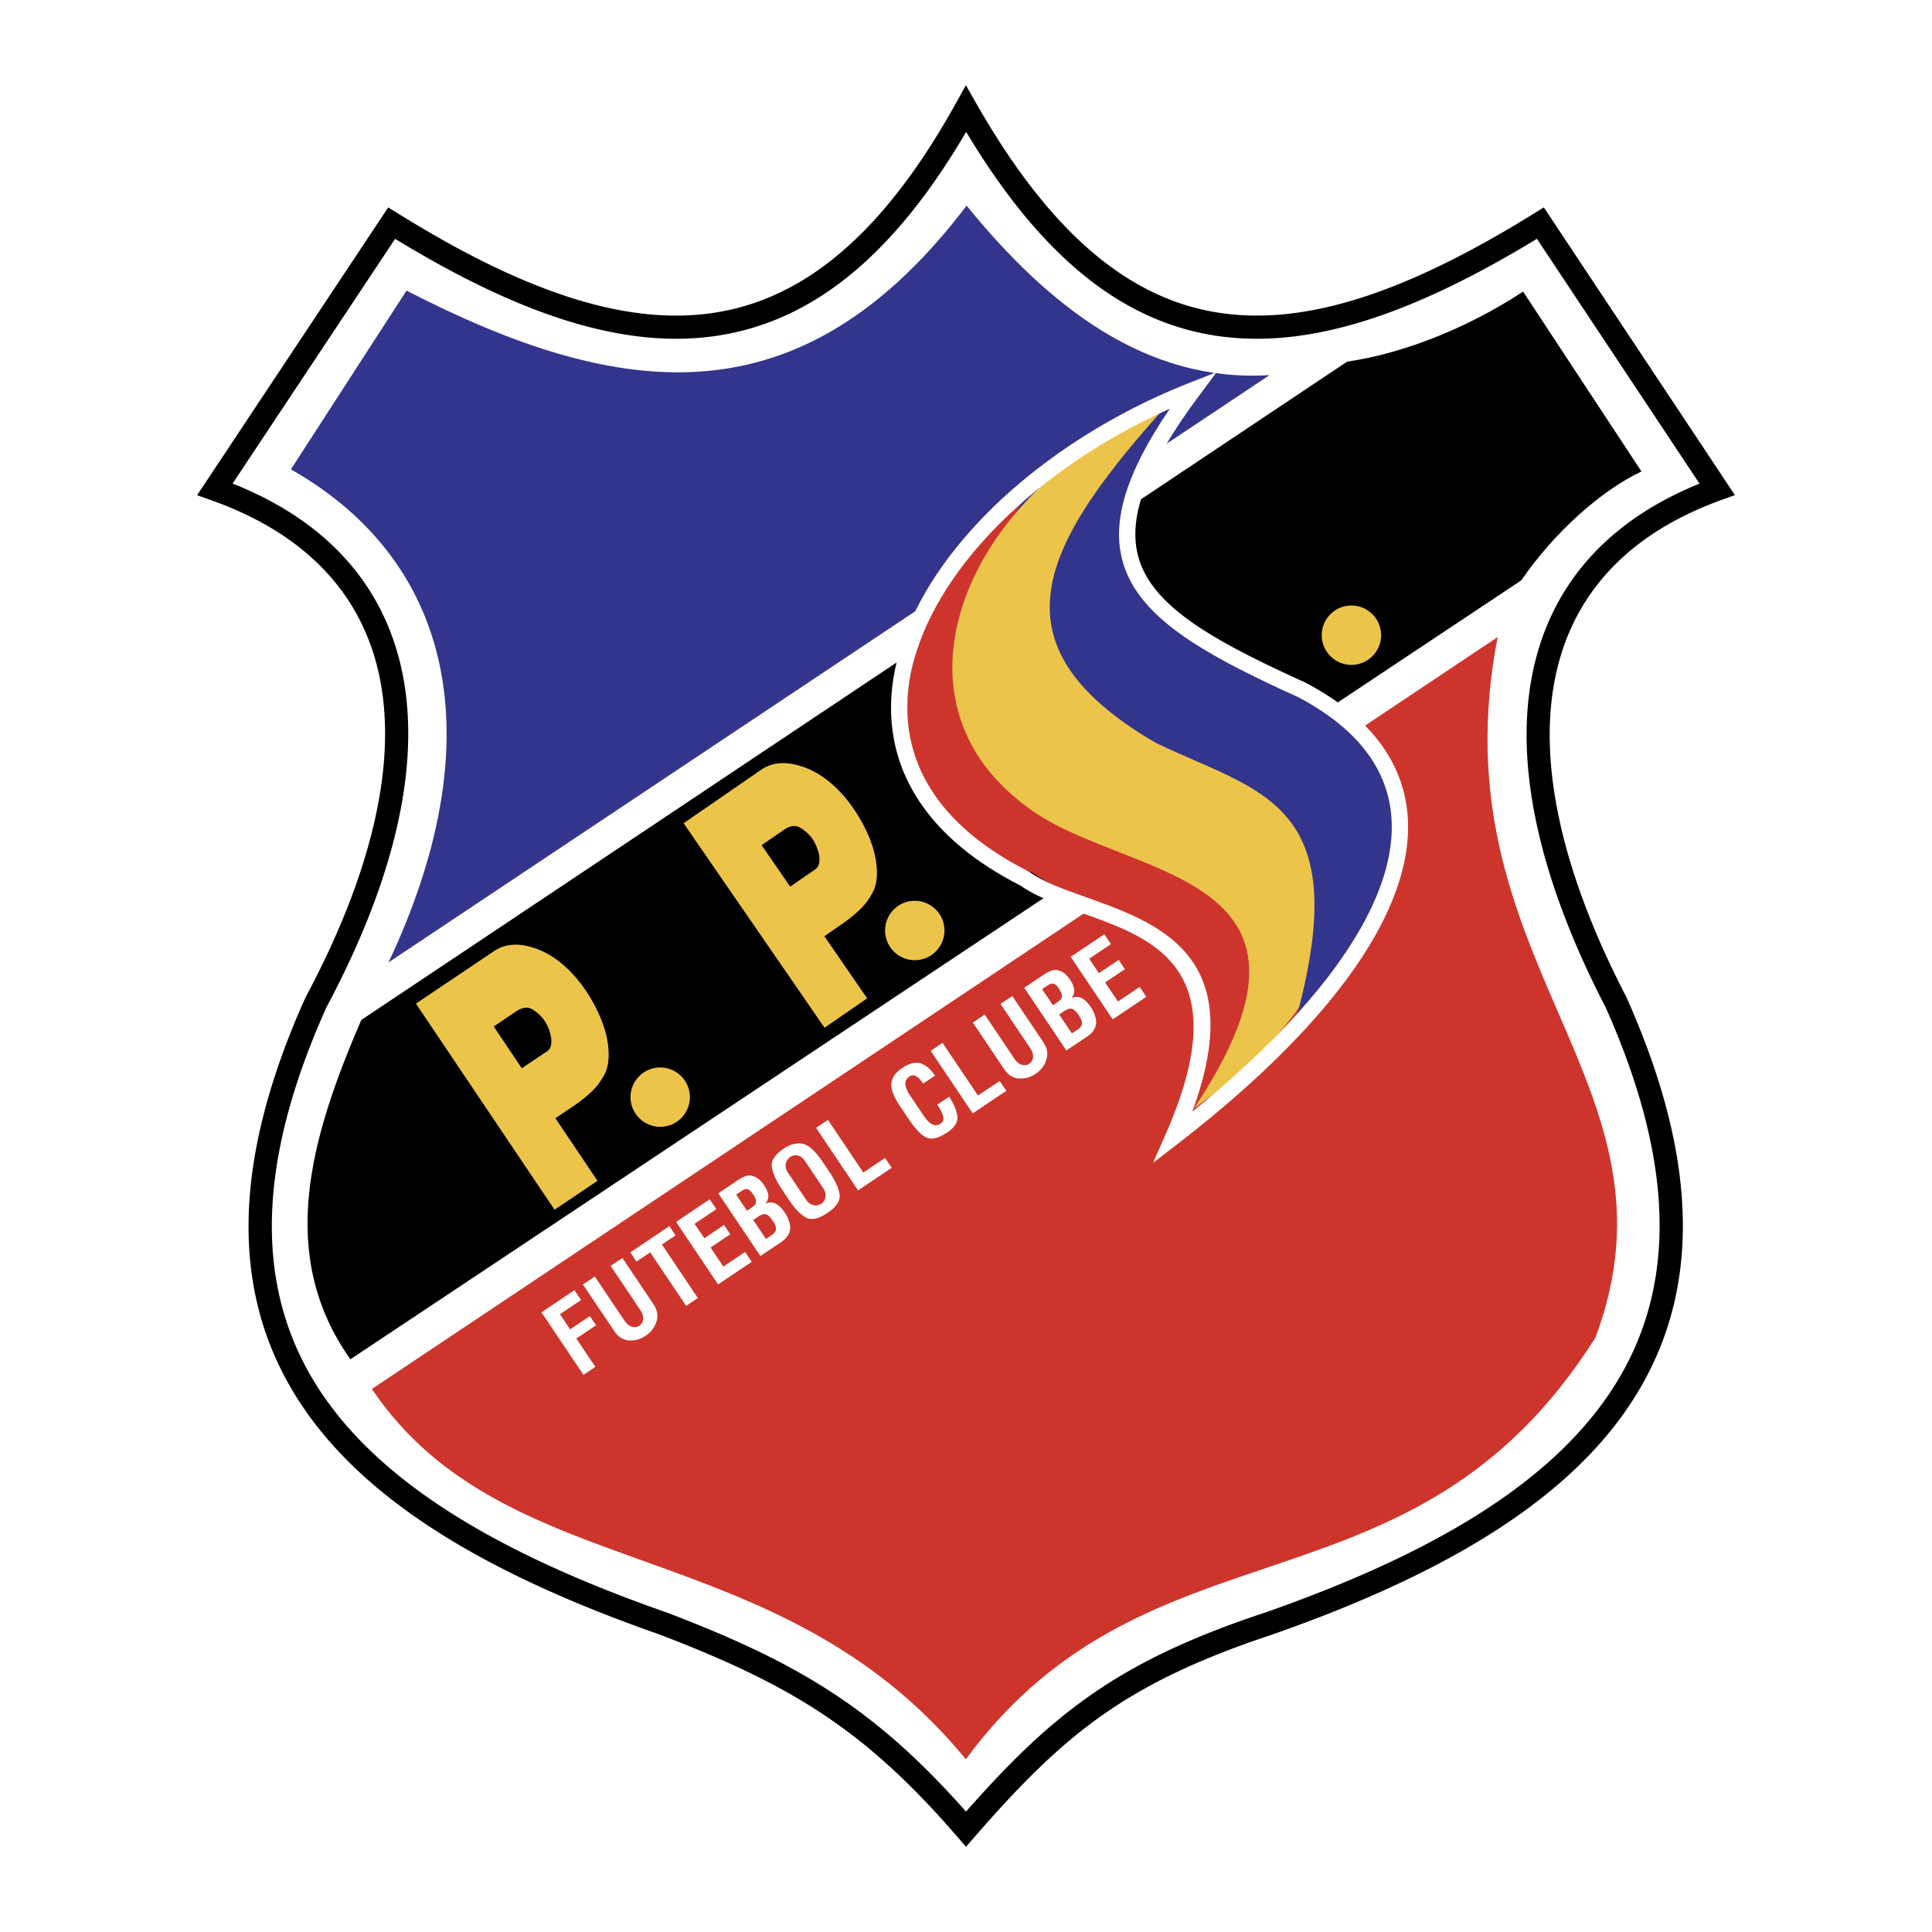
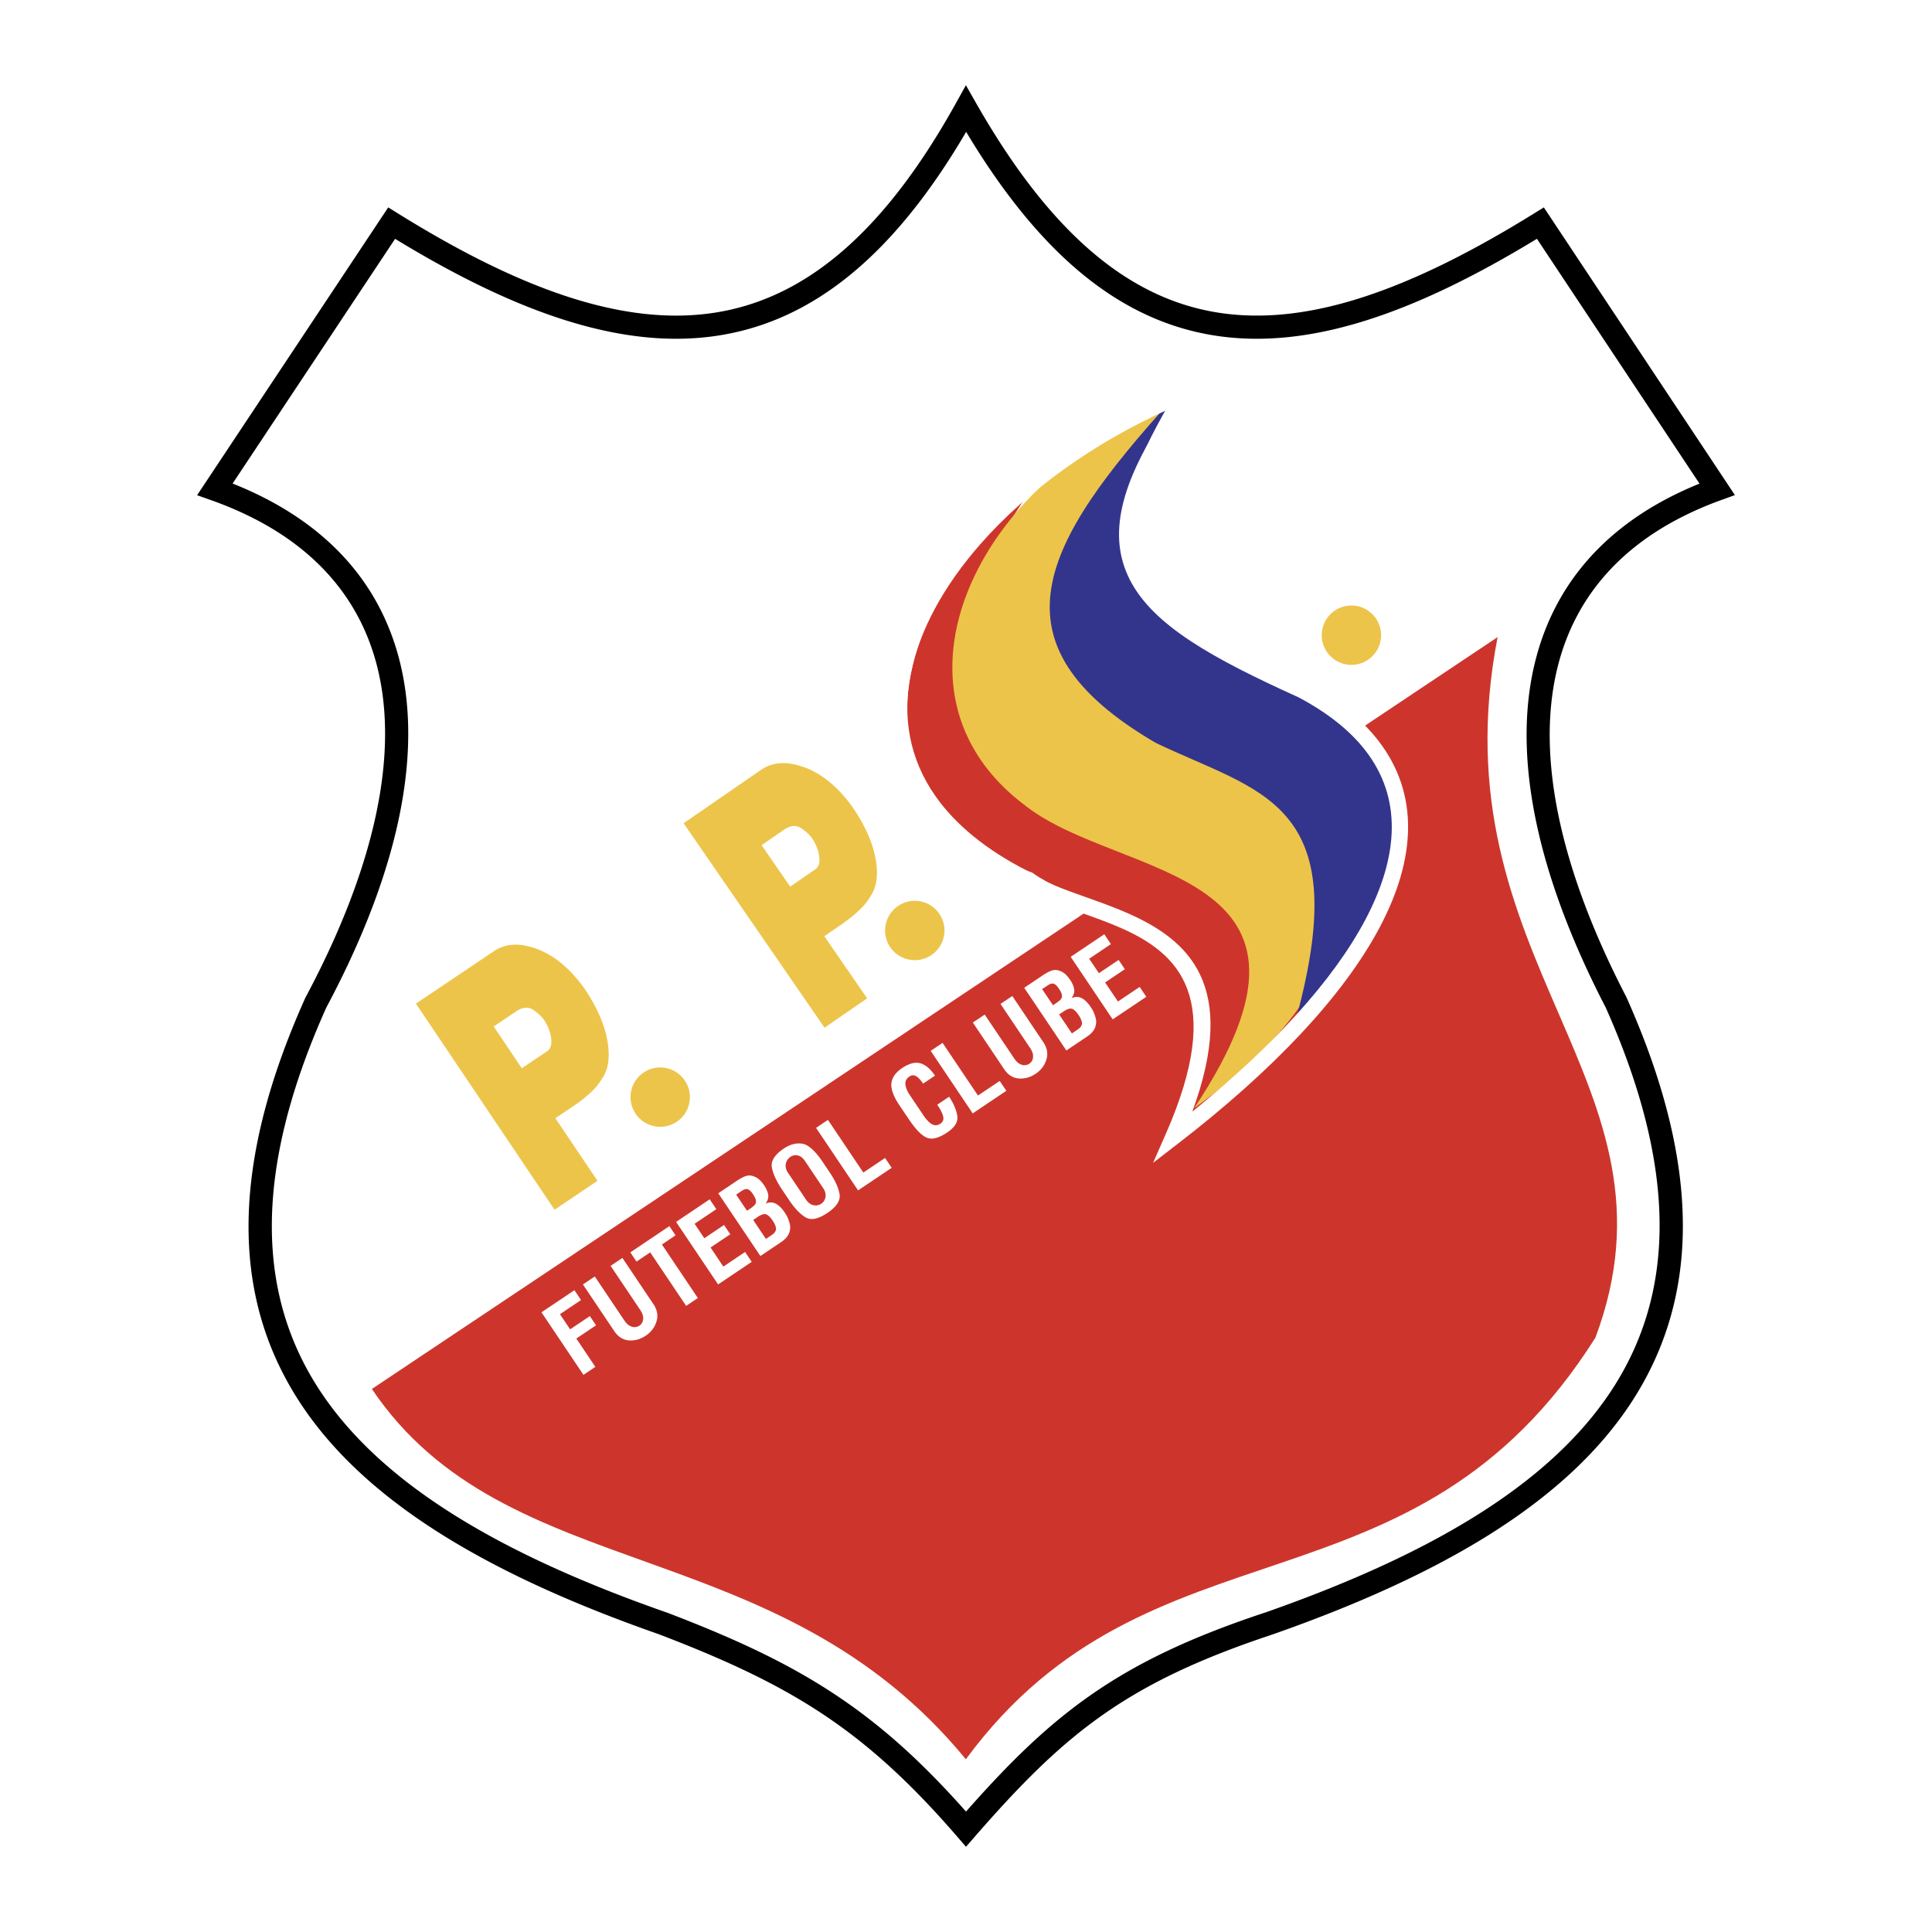
<svg xmlns="http://www.w3.org/2000/svg" width="2500" height="2500" viewBox="0 0 192.756 192.756">
-   <path fill-rule="evenodd" clip-rule="evenodd" fill="#fff" d="M0 0h192.756v192.756H0V0z" />
  <path d="M96.393 13.157c-7.361 12.565-15.484 18.917-24.815 20.335-9.441 1.435-19.994-2.237-32.158-9.664L23.207 48.243c1.3.516 2.533 1.085 3.698 1.708 6.788 3.622 11.086 8.937 12.877 15.643 1.768 6.618 1.067 14.56-2.12 23.528-1.287 3.624-2.988 7.428-5.102 11.395-7.386 16.445-6.903 28.723-.639 38.232 6.334 9.615 18.584 16.533 34.612 22.137l.031.008c6.727 2.572 11.997 5.01 16.798 8.199 4.512 2.996 8.581 6.637 13.017 11.648 4.21-4.768 7.907-8.43 12.274-11.504 4.668-3.287 10.055-5.867 17.592-8.361v.002c15.967-5.6 28.182-12.518 34.514-22.129 6.264-9.508 6.773-21.779-.551-38.217-1.85-3.568-3.373-7.017-4.574-10.33-3.391-9.357-4.184-17.629-2.396-24.485 1.812-6.955 6.244-12.423 13.279-16.069a36.256 36.256 0 0 1 3.043-1.396l-16.22-24.427c-12.211 7.43-22.67 11.103-32.051 9.667-9.271-1.418-17.367-7.77-24.896-20.335zM71.235 31.208c9.016-1.37 16.899-7.878 24.139-20.915l.994-1.79 1.015 1.78c7.432 13.042 15.293 19.554 24.248 20.923 9.023 1.38 19.293-2.394 31.449-9.926l.949-.587.617.93 17.633 26.552.811 1.22-1.379.5a34.453 34.453 0 0 0-4.137 1.801c-6.424 3.33-10.465 8.296-12.105 14.598-1.668 6.4-.896 14.21 2.334 23.122 1.166 3.219 2.654 6.582 4.465 10.074l.025.059c7.711 17.279 7.107 30.289.398 40.473-6.645 10.086-19.268 17.273-35.705 23.039l-.018.008c-7.314 2.422-12.516 4.908-16.988 8.055-4.473 3.148-8.26 6.996-12.729 12.127l-.873 1.002-.87-1.006c-4.635-5.365-8.793-9.16-13.42-12.232-4.633-3.076-9.768-5.449-16.346-7.963v-.002c-16.477-5.762-29.115-12.947-35.754-23.027-6.71-10.186-7.287-23.193.479-40.473l.036-.072c2.061-3.861 3.721-7.575 4.981-11.123 3.028-8.522 3.712-16.003 2.066-22.165-1.623-6.076-5.538-10.902-11.73-14.207a34.989 34.989 0 0 0-4.761-2.081l-1.394-.495.816-1.229 17.632-26.552.621-.935.951.592c12.105 7.531 22.468 11.305 31.55 9.925z" />
-   <path d="M38.761 96.02c10.13-21.457 7.047-39.649-9.738-49.193l11.535-17.833c21.451 11.041 39.4 13.22 55.878-8.475 8.171 10.036 17.897 17.679 30.222 16.907L38.761 96.02z" fill-rule="evenodd" clip-rule="evenodd" fill="#33358c" />
  <path d="M37.102 138.578c13.444 19.945 40.42 13.992 59.261 36.945 18.418-25.023 44.59-13.227 62.812-42.064 9.549-25.516-16.053-37.355-9.758-69.896L37.102 138.578z" fill-rule="evenodd" clip-rule="evenodd" fill="#cd352c" />
  <path d="M57.97 129.705l-2.103 1.414 1.014 1.51 1.969-1.322.617.918-1.968 1.322 1.899 2.826-1.185.797-4.191-6.24 3.287-2.207.661.982zm7.215.397c.388.578.493 1.16.312 1.744-.18.584-.538 1.059-1.071 1.416s-1.096.514-1.685.467c-.589-.049-1.072-.354-1.449-.914l-3.133-4.664 1.185-.795 2.958 4.404c.22.326.47.529.746.605a.853.853 0 0 0 1.117-.745c.034-.279-.062-.588-.286-.922l-2.958-4.404 1.176-.789 3.088 4.597zm2.215-6.852l-1.36.914 3.586 5.34-1.168.785-3.586-5.34-1.368.918-.616-.916 3.896-2.619.616.918zm7.599 2.645l-3.354 2.252-4.191-6.238 3.354-2.254.661.984-2.169 1.457.969 1.443 1.969-1.322.622.926-1.969 1.32 1.278 1.904 2.169-1.457.661.985zm3.273-4.948c.093.139.178.277.253.412.075.135.159.361.251.672.094.312.081.637-.039.971-.119.334-.39.643-.812.928l-2.06 1.383-4.203-6.258 1.885-1.266c.316-.213.599-.361.844-.445.245-.084.495-.086.743-.002.249.082.458.199.624.35s.33.346.49.584c.216.322.348.631.395.922.046.291-.043.59-.267.893.35-.162.685-.166.998-.01.314.155.614.444.898.866zm-3.167-1.832c-.172-.256-.339-.41-.499-.463-.161-.053-.368.004-.617.172l-.542.365 1.081 1.607.217-.145.108-.072a2.7 2.7 0 0 0 .425-.34.497.497 0 0 0 .148-.33.81.81 0 0 0-.079-.369 2.776 2.776 0 0 0-.242-.425zm1.994 2.68c-.242-.361-.465-.574-.667-.641s-.482.02-.837.26l-.45.301 1.272 1.895.249-.168.275-.184c.094-.064.169-.119.225-.162.055-.045.12-.129.194-.252.075-.123.085-.275.031-.457a2.161 2.161 0 0 0-.292-.59v-.002zm5.672-4.838c.557.828.887 1.559.993 2.189.104.631-.301 1.256-1.218 1.871-.913.613-1.639.76-2.178.436s-1.08-.889-1.622-1.695l-.706-1.051c-.579-.861-.923-1.611-1.032-2.248-.11-.637.295-1.266 1.212-1.881.601-.402 1.206-.561 1.812-.473.608.088 1.302.711 2.079 1.867l.66.985zm-.649 1.572l-1.804-2.686c-.213-.316-.452-.504-.718-.562a.914.914 0 0 0-.742.139 1.06 1.06 0 0 0-.453.686c-.062.297.005.594.203.887l1.805 2.688c.208.311.457.498.743.559a.976.976 0 0 0 .781-.143c.228-.154.369-.375.421-.664s-.026-.59-.235-.9l-.001-.004zm6.842-2.015l-3.354 2.252-4.191-6.238 1.185-.797 3.53 5.256 2.169-1.457.661.984zm5.731-7.094c.429.639.699 1.262.809 1.871.11.607-.222 1.172-.995 1.691-.846.568-1.527.742-2.043.525-.517-.217-1.118-.836-1.802-1.854l-.925-1.375c-.597-.889-.865-1.623-.803-2.197.061-.574.418-1.08 1.069-1.518.695-.467 1.304-.625 1.824-.475.521.15 1.006.561 1.455 1.229l-1.185.795c-.258-.383-.497-.635-.715-.748a.582.582 0 0 0-.63.027c-.277.188-.419.414-.427.68-.006.268.103.605.328 1.01l1.457 2.17c.325.482.626.793.9.926.275.133.547.111.813-.068.25-.168.344-.402.28-.703-.064-.299-.263-.697-.595-1.191l1.185-.795zm5.707-.59l-3.354 2.254-4.192-6.24 1.185-.795 3.531 5.254 2.168-1.455.662.982zm3.684-4.859c.389.578.492 1.16.312 1.744s-.537 1.059-1.07 1.416c-.533.359-1.096.514-1.686.467-.588-.049-1.072-.354-1.449-.914l-3.133-4.664 1.186-.795 2.959 4.404c.219.328.469.531.744.605a.866.866 0 0 0 .742-.104.85.85 0 0 0 .375-.641c.033-.279-.061-.588-.285-.92l-2.959-4.406 1.176-.789 3.088 4.597zm4.711-3.528c.094.139.178.277.254.412.074.135.158.359.252.672.092.312.08.637-.039.971-.119.332-.391.643-.814.926l-2.059 1.383-4.203-6.256 1.885-1.266c.316-.213.6-.361.844-.445.246-.086.496-.086.744-.002.248.082.457.199.623.35.164.15.33.346.49.584.217.322.348.631.395.92.047.293-.043.592-.266.895.35-.162.684-.166.998-.01.312.153.613.444.896.866zm-3.166-1.832c-.172-.256-.34-.41-.5-.463s-.367.004-.615.172l-.543.363 1.082 1.609.217-.145.107-.074c.189-.127.33-.24.426-.338a.506.506 0 0 0 .148-.33.824.824 0 0 0-.08-.369 3.01 3.01 0 0 0-.242-.425zm1.992 2.68c-.242-.361-.463-.574-.666-.641-.201-.066-.48.02-.836.26l-.451.301 1.273 1.895.248-.168.275-.186c.094-.062.17-.117.225-.162s.119-.129.195-.25c.074-.123.084-.277.031-.457a2.167 2.167 0 0 0-.293-.59l-.001-.002zm6.744-1.84l-3.354 2.252-4.191-6.24 3.354-2.252.66.984-2.168 1.457.969 1.442 1.969-1.322.621.925-1.969 1.322 1.279 1.902 2.168-1.455.662.985z" fill-rule="evenodd" clip-rule="evenodd" fill="#fff" />
-   <path d="M36.045 101.762c-5.143 11.912-8.427 23.482-1.087 33.854L151.781 57.9c3.305-4.817 7.959-8.951 11.988-10.861l-11.811-17.95c-4.75 3.137-11.145 6.042-17.561 6.996l-98.352 65.677z" fill-rule="evenodd" clip-rule="evenodd" />
  <path d="M60.053 101.896c.412 1.059.634 2.096.671 3.104.038 1.01-.157 1.844-.583 2.496a6.258 6.258 0 0 1-1.234 1.527c-.512.473-1.097.93-1.745 1.365l-.234.158-.669.449c-.229.154-.454.307-.675.453l-.173.117 4.2 6.246-4.286 2.883-13.828-20.562 7.792-5.239c.882-.593 1.913-.775 3.091-.55 1.181.229 2.288.733 3.312 1.515 1.028.784 1.952 1.784 2.765 2.991.64.953 1.177 1.975 1.6 3.051l-.004-.004zm-5.2 1.057a4.428 4.428 0 0 0-.554-1.162c-.248-.367-.623-.719-1.11-1.043-.49-.32-1.052-.273-1.674.145l-2.259 1.52 2.804 4.168 2.511-1.688c.247-.166.39-.42.427-.752.036-.338-.012-.736-.143-1.184l-.002-.004zM86.777 83.684c.424 1.055.658 2.088.707 3.097s-.137 1.845-.555 2.502a6.248 6.248 0 0 1-1.217 1.541 14.41 14.41 0 0 1-1.729 1.385l-.232.16-.664.458-.67.462-.172.118 4.272 6.197-4.253 2.932-14.061-20.403 7.731-5.328c.875-.604 1.904-.798 3.084-.586 1.183.215 2.296.707 3.329 1.477 1.038.772 1.972 1.762 2.798 2.96.651.945 1.2 1.96 1.635 3.032l-.003-.004zM81.588 84.8a4.45 4.45 0 0 0-.567-1.155c-.251-.365-.631-.713-1.122-1.03-.494-.315-1.056-.262-1.672.164l-2.241 1.544 2.851 4.136 2.492-1.717c.245-.169.385-.423.419-.757.031-.338-.021-.735-.156-1.181l-.004-.004zM65.87 106.5a2.967 2.967 0 0 1 2.961 2.961 2.967 2.967 0 0 1-2.961 2.963 2.967 2.967 0 0 1-2.962-2.963 2.967 2.967 0 0 1 2.962-2.961zM91.268 89.873c1.631 0 2.962 1.331 2.962 2.962s-1.331 2.962-2.962 2.962-2.962-1.331-2.962-2.962 1.33-2.962 2.962-2.962zM134.832 60.411c1.631 0 2.961 1.331 2.961 2.962s-1.33 2.962-2.961 2.962c-1.633 0-2.963-1.331-2.963-2.962s1.33-2.962 2.963-2.962z" fill-rule="evenodd" clip-rule="evenodd" fill="#edc44a" />
  <path d="M102.672 49.113c-14.86 12.114-17.694 31.708.316 37.952 7.246 5.166 21.107 3.374 16.066 23.087 10.711-15.181 8.611-21.823-11.025-27.515-16.332-6.851-15.071-19.292-5.357-33.524z" fill-rule="evenodd" clip-rule="evenodd" fill="#cd352c" />
  <path d="M116.219 40.89c-18.432 6.693-29.25 28.093-13.861 39.534 9.451 7.38 32.855 5.991 16.787 30.133 17.77-12.549 21.51-29.883-2.926-36.143-16.592-8.75-12.182-18.343 0-33.524z" fill-rule="evenodd" clip-rule="evenodd" fill="#edc44a" />
  <path d="M116.85 39.941c-12.865 14.221-18.496 24.255-1.576 34.157 10.396 5.007 19.926 5.77 14.094 27.326 16.582-17.325 10.795-29.434-7.162-35.549-11.397-6.166-13.497-12.07-5.356-25.934z" fill-rule="evenodd" clip-rule="evenodd" fill="#33358c" />
  <path d="M116.719 40.773c-7.631 3.406-14.23 8.189-18.904 13.513-3.618 4.121-6.074 8.558-6.945 12.913-.855 4.282-.168 8.495 2.475 12.251 1.96 2.785 4.996 5.333 9.271 7.494l.064.032.047.035.002.001v.001c1.385.997 3.447 1.729 5.646 2.51 1.342.477 2.734.971 4.1 1.571 6.088 2.676 11.131 7.165 6.482 19.812 8.064-6.531 14.053-13.076 17.266-19.151 1.693-3.204 2.607-6.267 2.635-9.114.027-2.799-.809-5.401-2.607-7.733-1.521-1.974-3.738-3.768-6.707-5.341C121 65.699 115 62.391 112.689 57.772c-2.134-4.272-1.093-9.484 4.03-16.999zM96.597 53.221c5.366-6.112 13.171-11.526 22.144-15.054l2.641-1.038-1.695 2.275c-6.125 8.222-7.594 13.541-5.543 17.644 2.09 4.181 7.852 7.321 16.086 11.048l.045.022c3.191 1.688 5.59 3.638 7.258 5.8 2.037 2.639 2.98 5.578 2.951 8.736-.031 3.11-1.01 6.421-2.826 9.856-3.633 6.869-10.645 14.275-20.102 21.568l-2.512 1.938 1.275-2.902c5.959-13.559 1.277-17.999-4.492-20.534-1.291-.568-2.666-1.056-3.99-1.526-2.281-.81-4.424-1.571-6-2.688-4.502-2.282-7.717-4.998-9.818-7.982-2.92-4.149-3.682-8.792-2.741-13.501.926-4.636 3.514-9.329 7.319-13.662z" fill="#fff" />
</svg>